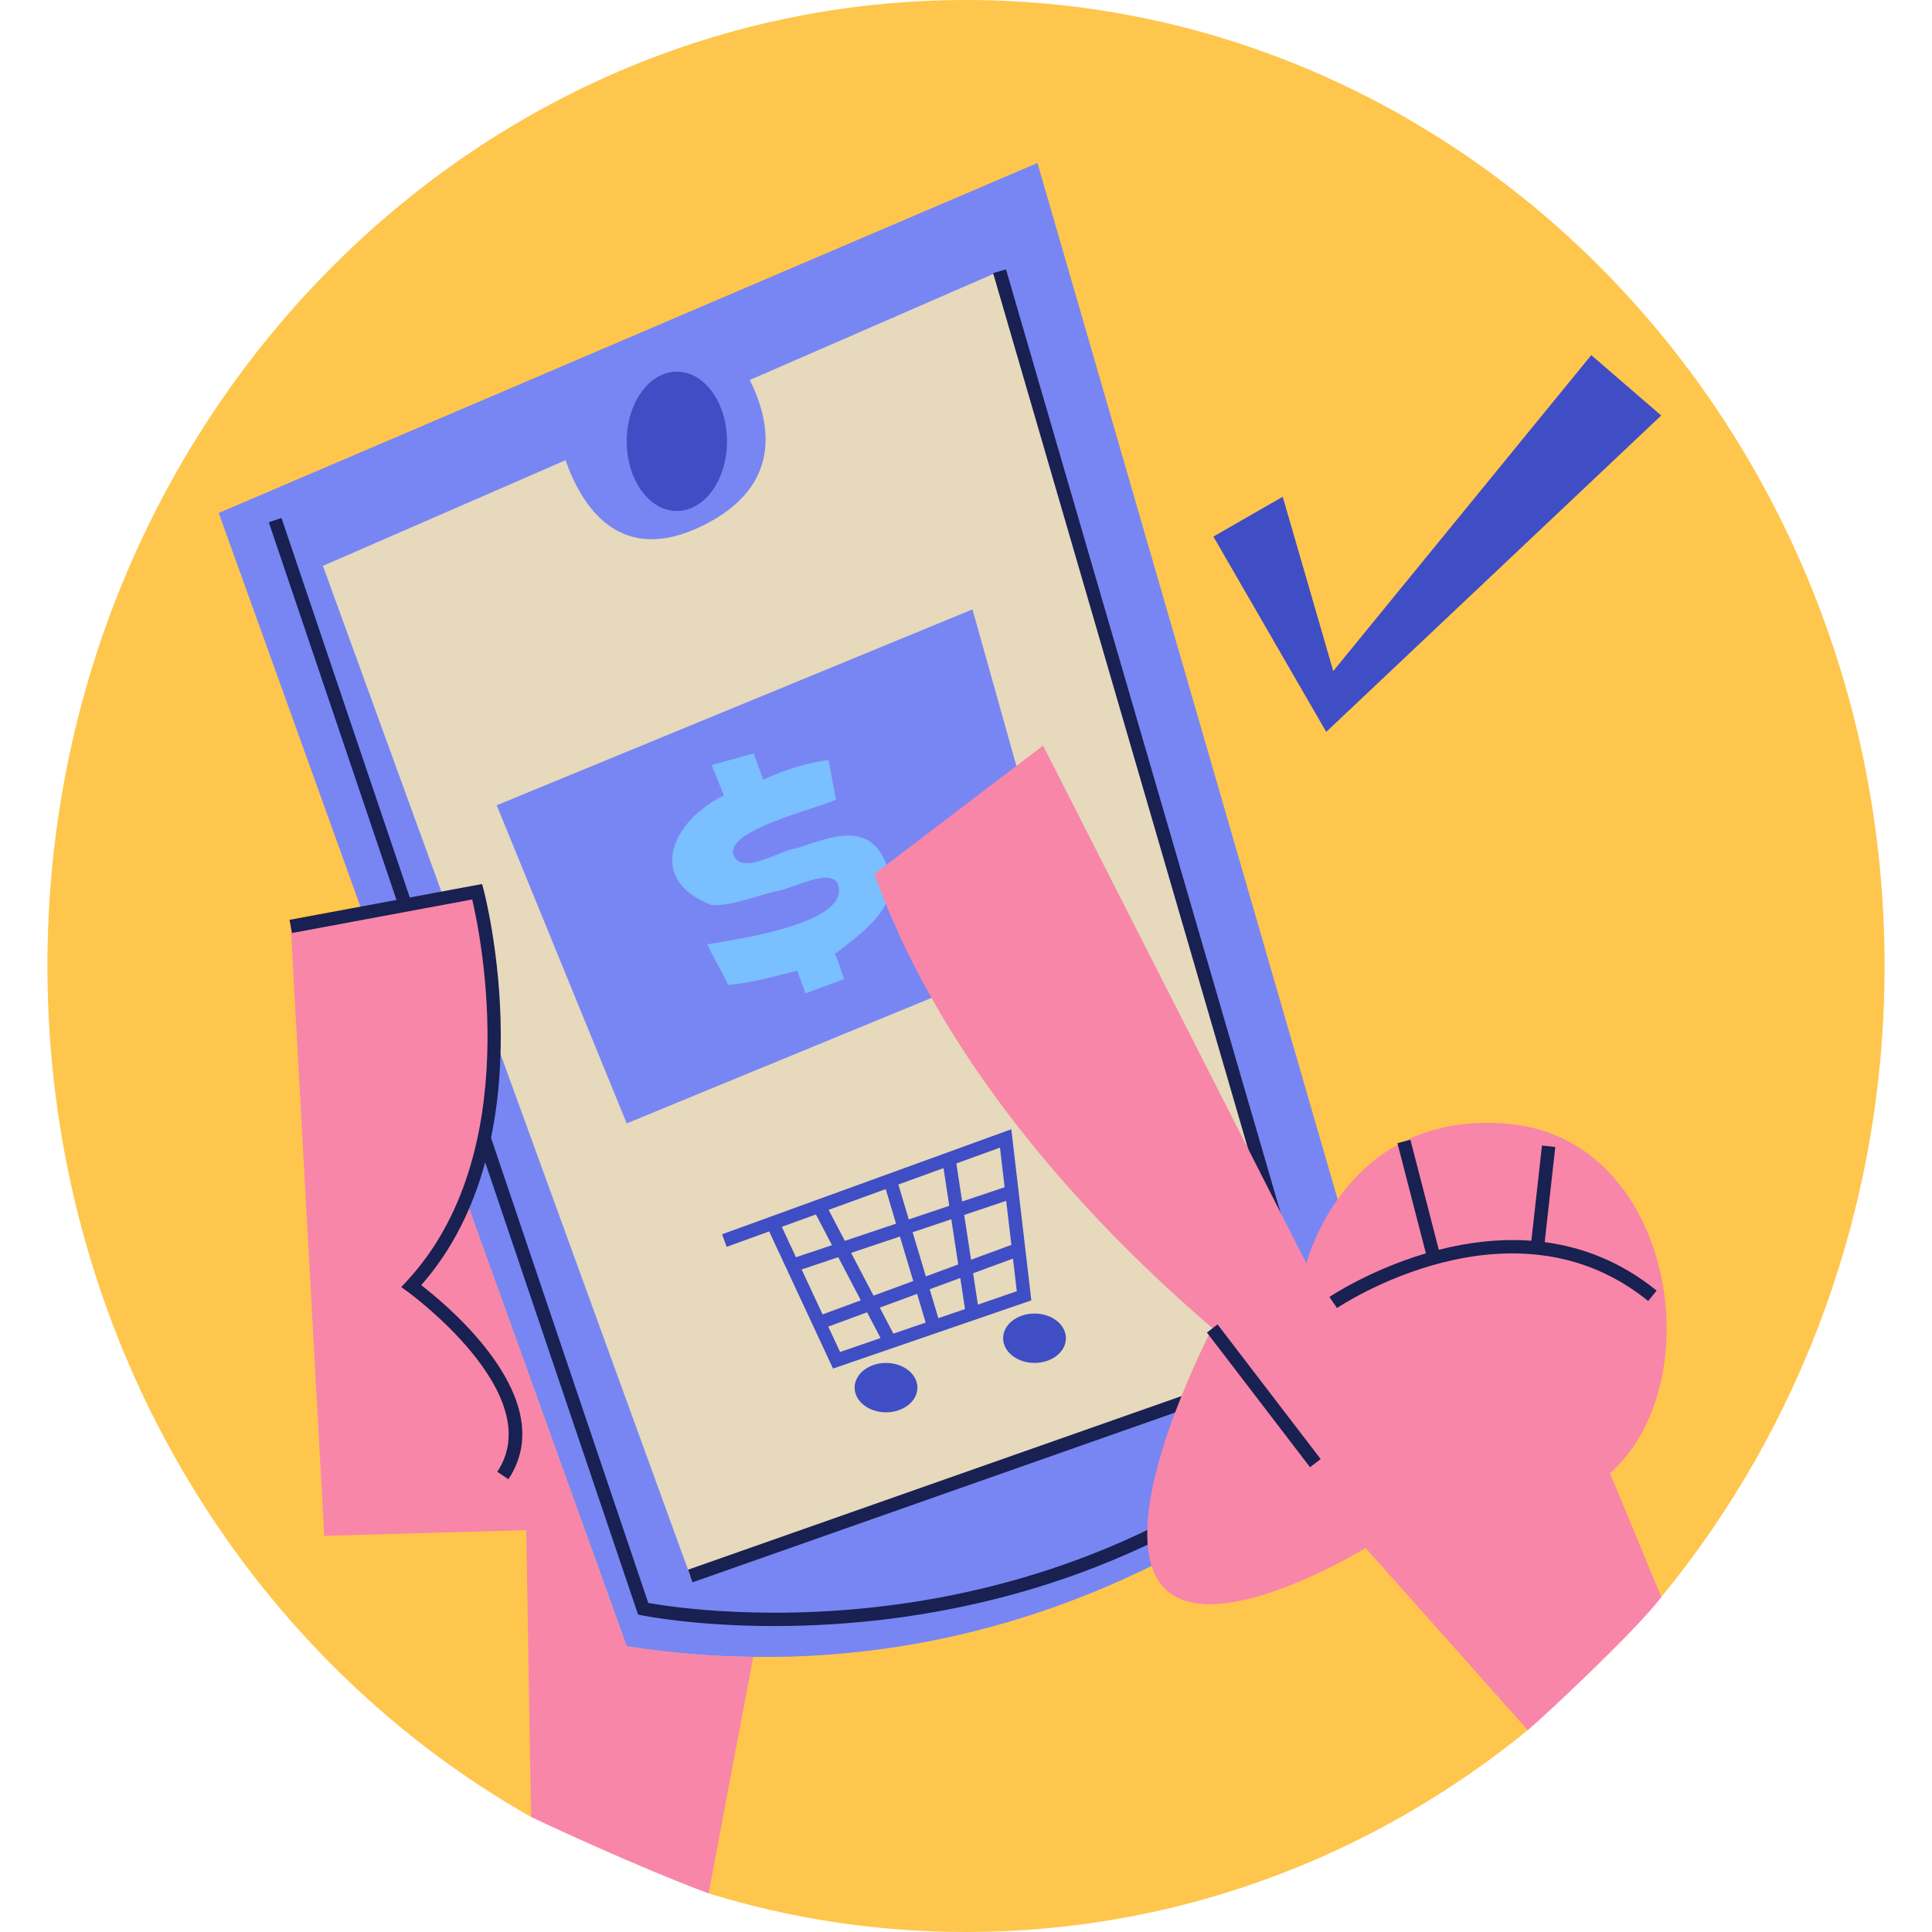
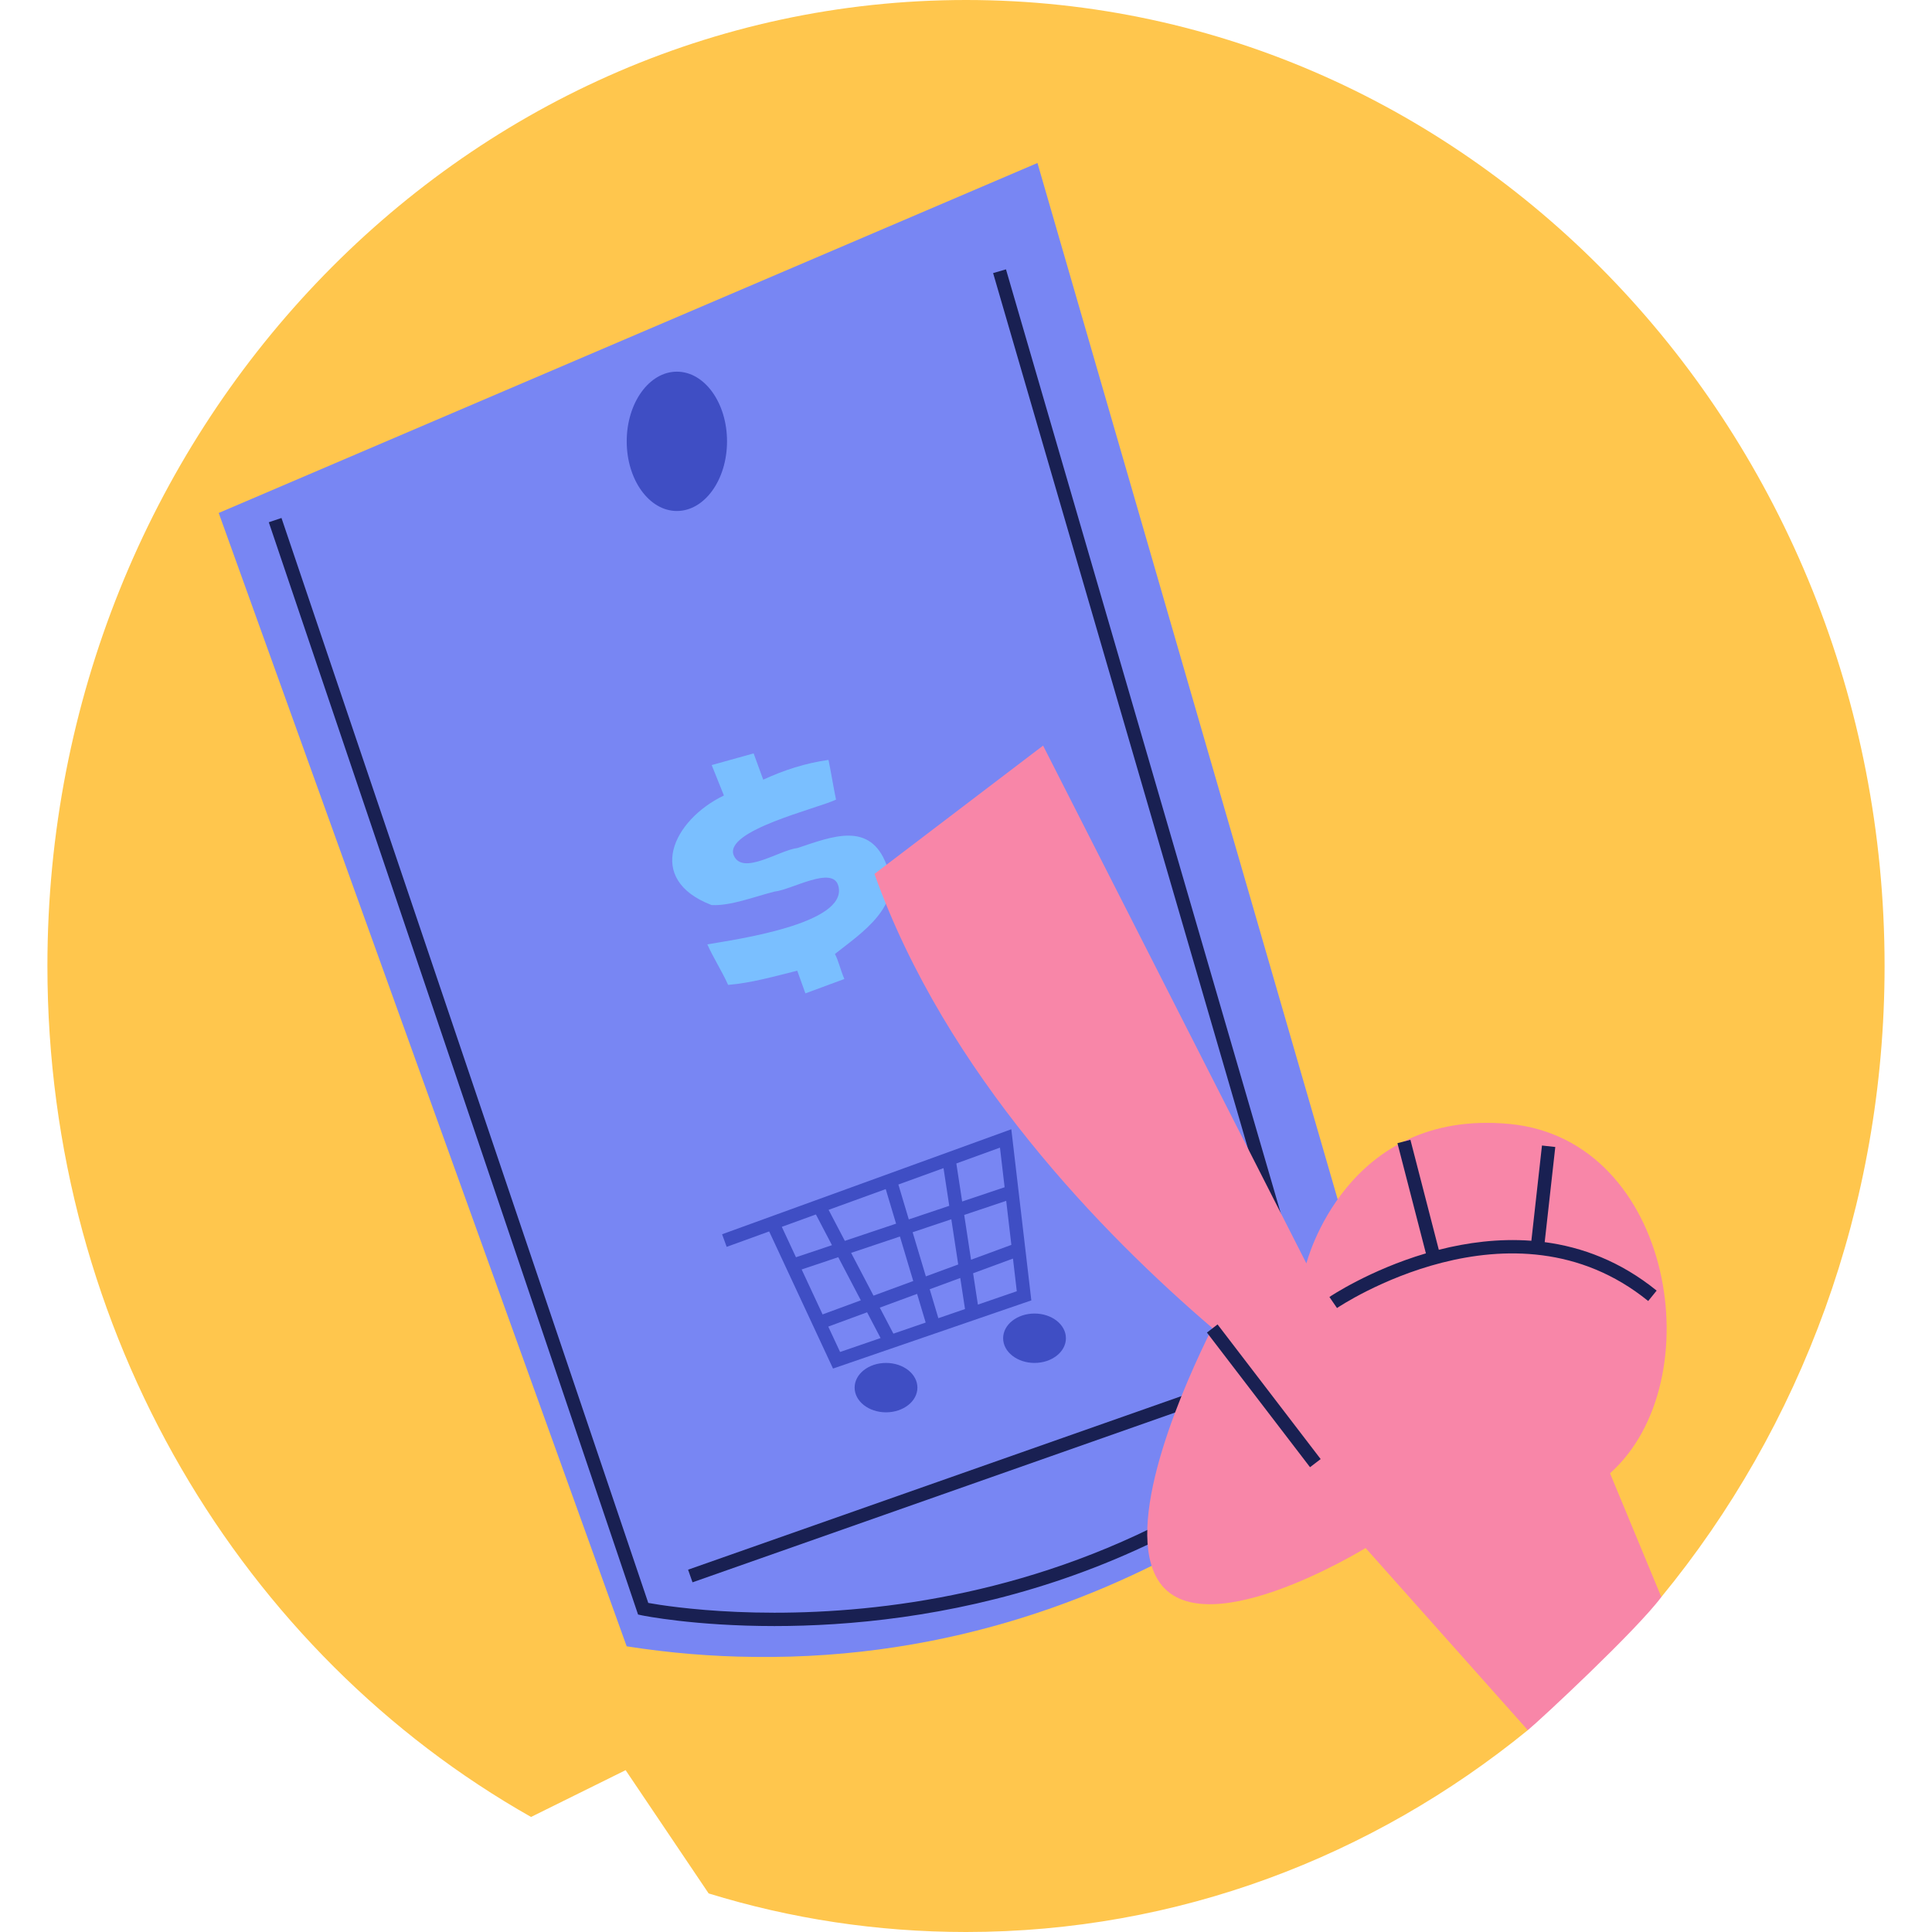
<svg xmlns="http://www.w3.org/2000/svg" version="1.1" id="Capa_1" x="0px" y="0px" viewBox="0 0 512 512" style="enable-background:new 0 0 512 512;" xml:space="preserve">
  <g>
    <path style="fill:#FFC64D;" d="M256.017,0C121.567,0,12.565,114.61,12.565,255.983c0,97.537,51.858,182.333,128.17,225.529   l25.061-12.399l22.003,32.665c21.65,6.672,44.544,10.222,68.218,10.222c56.08,0,107.723-19.948,148.863-53.489l4.049-35.281h31.338   c36.877-44.865,59.168-103.324,59.168-167.248C499.435,114.61,390.433,0,256.017,0z" />
    <g>
      <path style="fill:#7886F3;" d="M274.936,43.196L57.962,135.941l38.156,106.021l27.366,76.028l42.593,118.302    c11.605,1.811,22.787,2.699,33.542,2.804c106.021,1.456,169.66-70.243,169.66-70.243L274.936,43.196z" />
      <path style="fill:#192052;" d="M205.23,430.922c-21.13,0-34.766-2.763-35.151-2.844l-0.988-0.211l-0.322-0.957L71.234,138.404    l3.362-1.137l97.203,287.525c11.057,2.001,112.728,17.726,190.308-60.999l2.53,2.492    C310.468,421.251,244.749,430.922,205.23,430.922z" />
      <path style="fill:#3F4EC4;" d="M192.669,116.957c0,10.196-5.952,18.461-13.29,18.461c-7.341,0-13.293-8.265-13.293-18.461    c0-10.196,5.952-18.461,13.293-18.461C186.717,98.496,192.669,106.761,192.669,116.957z" />
    </g>
-     <polygon style="fill:#3F4EC4;" points="321.56,142.196 339.938,131.643 353.324,177.841 421.702,94.109 440.236,110.113    351.466,193.958  " />
    <g>
      <g>
-         <path style="fill:#E6D9BC;" d="M264.891,71.875L198.697,100.7c5.435,10.877,9.165,27.974-12.496,38.614     c-21.958,10.785-31.993-5.014-36.326-17.352l-64.298,28l32.014,88.024l8.874-1.667c0,0,4.971,17.995,5.04,39.894l51.432,141.444     l22.218-7.808l143.432-50.473L264.891,71.875z" />
        <polygon style="fill:#7886F3;" points="166.087,297.705 131.629,213.407 257.716,161.497 282.478,249.789    " />
        <g>
          <path style="fill:#7ABFFF;" d="M234.946,229.196c4.797,10.68-6.778,18.155-13.685,23.616c0.966,1.803,1.318,3.782,2.496,6.634      l-10.316,3.806l-2.16-6.003c-6.146,1.502-11.993,3.226-18.315,3.761c-1.668-3.683-3.856-7.057-5.518-10.742      c7.127-1.243,37.325-5.385,34.739-15.428c-1.399-5.616-12.376,0.971-16.93,1.44c-5.295,1.334-11.671,3.847-16.679,3.573      c-17.799-6.839-10.212-22.565,3.265-29.039l-3.237-8.059l11.116-3.095l2.541,6.964c5.592-2.574,11.169-4.373,17.293-5.238      c0.729,3.483,1.274,7.043,2,10.527c-4.923,2.367-29.769,8.165-27.113,14.762c2.325,5.473,12.118-1.399,16.902-1.939      C220.614,221.653,230.587,217.583,234.946,229.196z" />
        </g>
        <g>
          <path style="fill:#3F4EC4;" d="M268.007,299.265l-76.645,27.828l1.213,3.338l11.262-4.09l16.922,36.341l52.555-18.066      L268.007,299.265z M225.556,332.026l12.932-4.34l3.532,11.799l-10.53,3.877L225.556,332.026z M228.128,344.6l-10.135,3.733      l-5.546-11.91l9.699-3.253L228.128,344.6z M237.469,324.284l-13.58,4.556l-4.301-8.22l15.14-5.496L237.469,324.284z       M238.076,313.91l11.965-4.345l1.525,9.99l-10.725,3.598L238.076,313.91z M243.04,342.893l2.274,7.598l-8.555,2.941      l-3.608-6.898L243.04,342.893z M246.381,341.662l8.1-2.984l1.258,8.229l-7.064,2.428L246.381,341.662z M245.362,338.255      l-3.504-11.698l10.253-3.44l1.827,11.979L245.362,338.255z M255.525,321.97l11.13-3.735l1.366,11.672l-10.686,3.936      L255.525,321.97z M266.235,314.632l-11.255,3.777l-1.539-10.079l11.563-4.198L266.235,314.632z M216.222,321.844l4.26,8.14      l-9.542,3.201l-3.754-8.061L216.222,321.844z M219.497,351.561l10.291-3.79l3.574,6.828l-10.731,3.688L219.497,351.561z       M259.151,345.735l-1.269-8.308l10.565-3.891l1.012,8.655L259.151,345.735z" />
          <path style="fill:#3F4EC4;" d="M234.804,361.191c-4.596,0-8.319,2.931-8.319,6.544c0,3.613,3.723,6.544,8.319,6.544      c4.596,0,8.319-2.931,8.319-6.544C243.123,364.121,239.4,361.191,234.804,361.191z" />
          <path style="fill:#3F4EC4;" d="M274.159,348.102c-4.596,0-8.319,2.931-8.319,6.544c0,3.613,3.723,6.544,8.319,6.544      c4.596,0,8.319-2.931,8.319-6.544C282.478,351.033,278.756,348.102,274.159,348.102z" />
        </g>
        <polygon style="fill:#192052;" points="183.525,419.331 182.347,415.983 346.412,358.26 263.185,72.371 266.596,71.38      350.759,360.492    " />
      </g>
      <g>
        <path style="fill:#F886A8;" d="M426.672,390.433l13.595,32.797c-6.496,8.761-32.16,32.653-35.386,35.281l-42.984-48.272     c0,0-45.255,27.827-55.619,7.418c-8.094-15.972,7.737-51.217,14.977-65.735c-28.964-24.809-70.631-67.402-89.515-120.324     l44.686-34.003l69.782,137.22c0,0,10.364-41.102,53.844-36.95C443.532,301.983,453.896,366.191,426.672,390.433z" />
        <g>
          <rect x="333.146" y="347.289" transform="matrix(0.794 -0.608 0.608 0.794 -155.821 279.949)" style="fill:#192052;" width="3.548" height="44.938" />
          <path style="fill:#192052;" d="M409.359,329.179l2.808-25.213l-3.529-0.392l-2.811,25.239      c-8.694-0.652-17.075,0.492-24.527,2.393l-7.525-29.145l-3.439,0.887l7.542,29.204c-14.915,4.411-25.345,11.409-25.567,11.562      l2.01,2.929c0.454-0.315,46.364-31.147,82.468-1.861l2.239-2.756C429.459,334.265,419.269,330.486,409.359,329.179z" />
        </g>
      </g>
      <g>
-         <path style="fill:#F886A8;" d="M199.619,439.095c-4.01,21.262-8.873,46.853-11.82,62.683     c-20.177-7.525-46.853-20.125-47.064-20.267l-1.279-75.993l-53.525,1.49l-8.874-161.497l19.061-3.549l21.473-3.976l8.874-1.667     c0,0,4.971,17.995,5.04,39.894c0.035,13.56-1.844,28.645-8.021,41.776l42.593,118.302     C177.681,438.102,188.863,438.99,199.619,439.095z" />
-         <path style="fill:#192052;" d="M134.731,392.01l-2.953-1.969c13.678-20.52-23.435-47.501-23.809-47.771l-1.64-1.177l1.376-1.475     c31.417-33.698,19.834-91.004,17.435-101.248l-47.757,8.886l-0.652-3.49l51.016-9.49l0.43,1.579     c0.18,0.665,17.435,66.156-16.551,104.723C119.071,346.314,148.686,371.075,134.731,392.01z" />
-       </g>
+         </g>
    </g>
  </g>
  <g>
</g>
  <g>
</g>
  <g>
</g>
  <g>
</g>
  <g>
</g>
  <g>
</g>
  <g>
</g>
  <g>
</g>
  <g>
</g>
  <g>
</g>
  <g>
</g>
  <g>
</g>
  <g>
</g>
  <g>
</g>
  <g>
</g>
</svg>